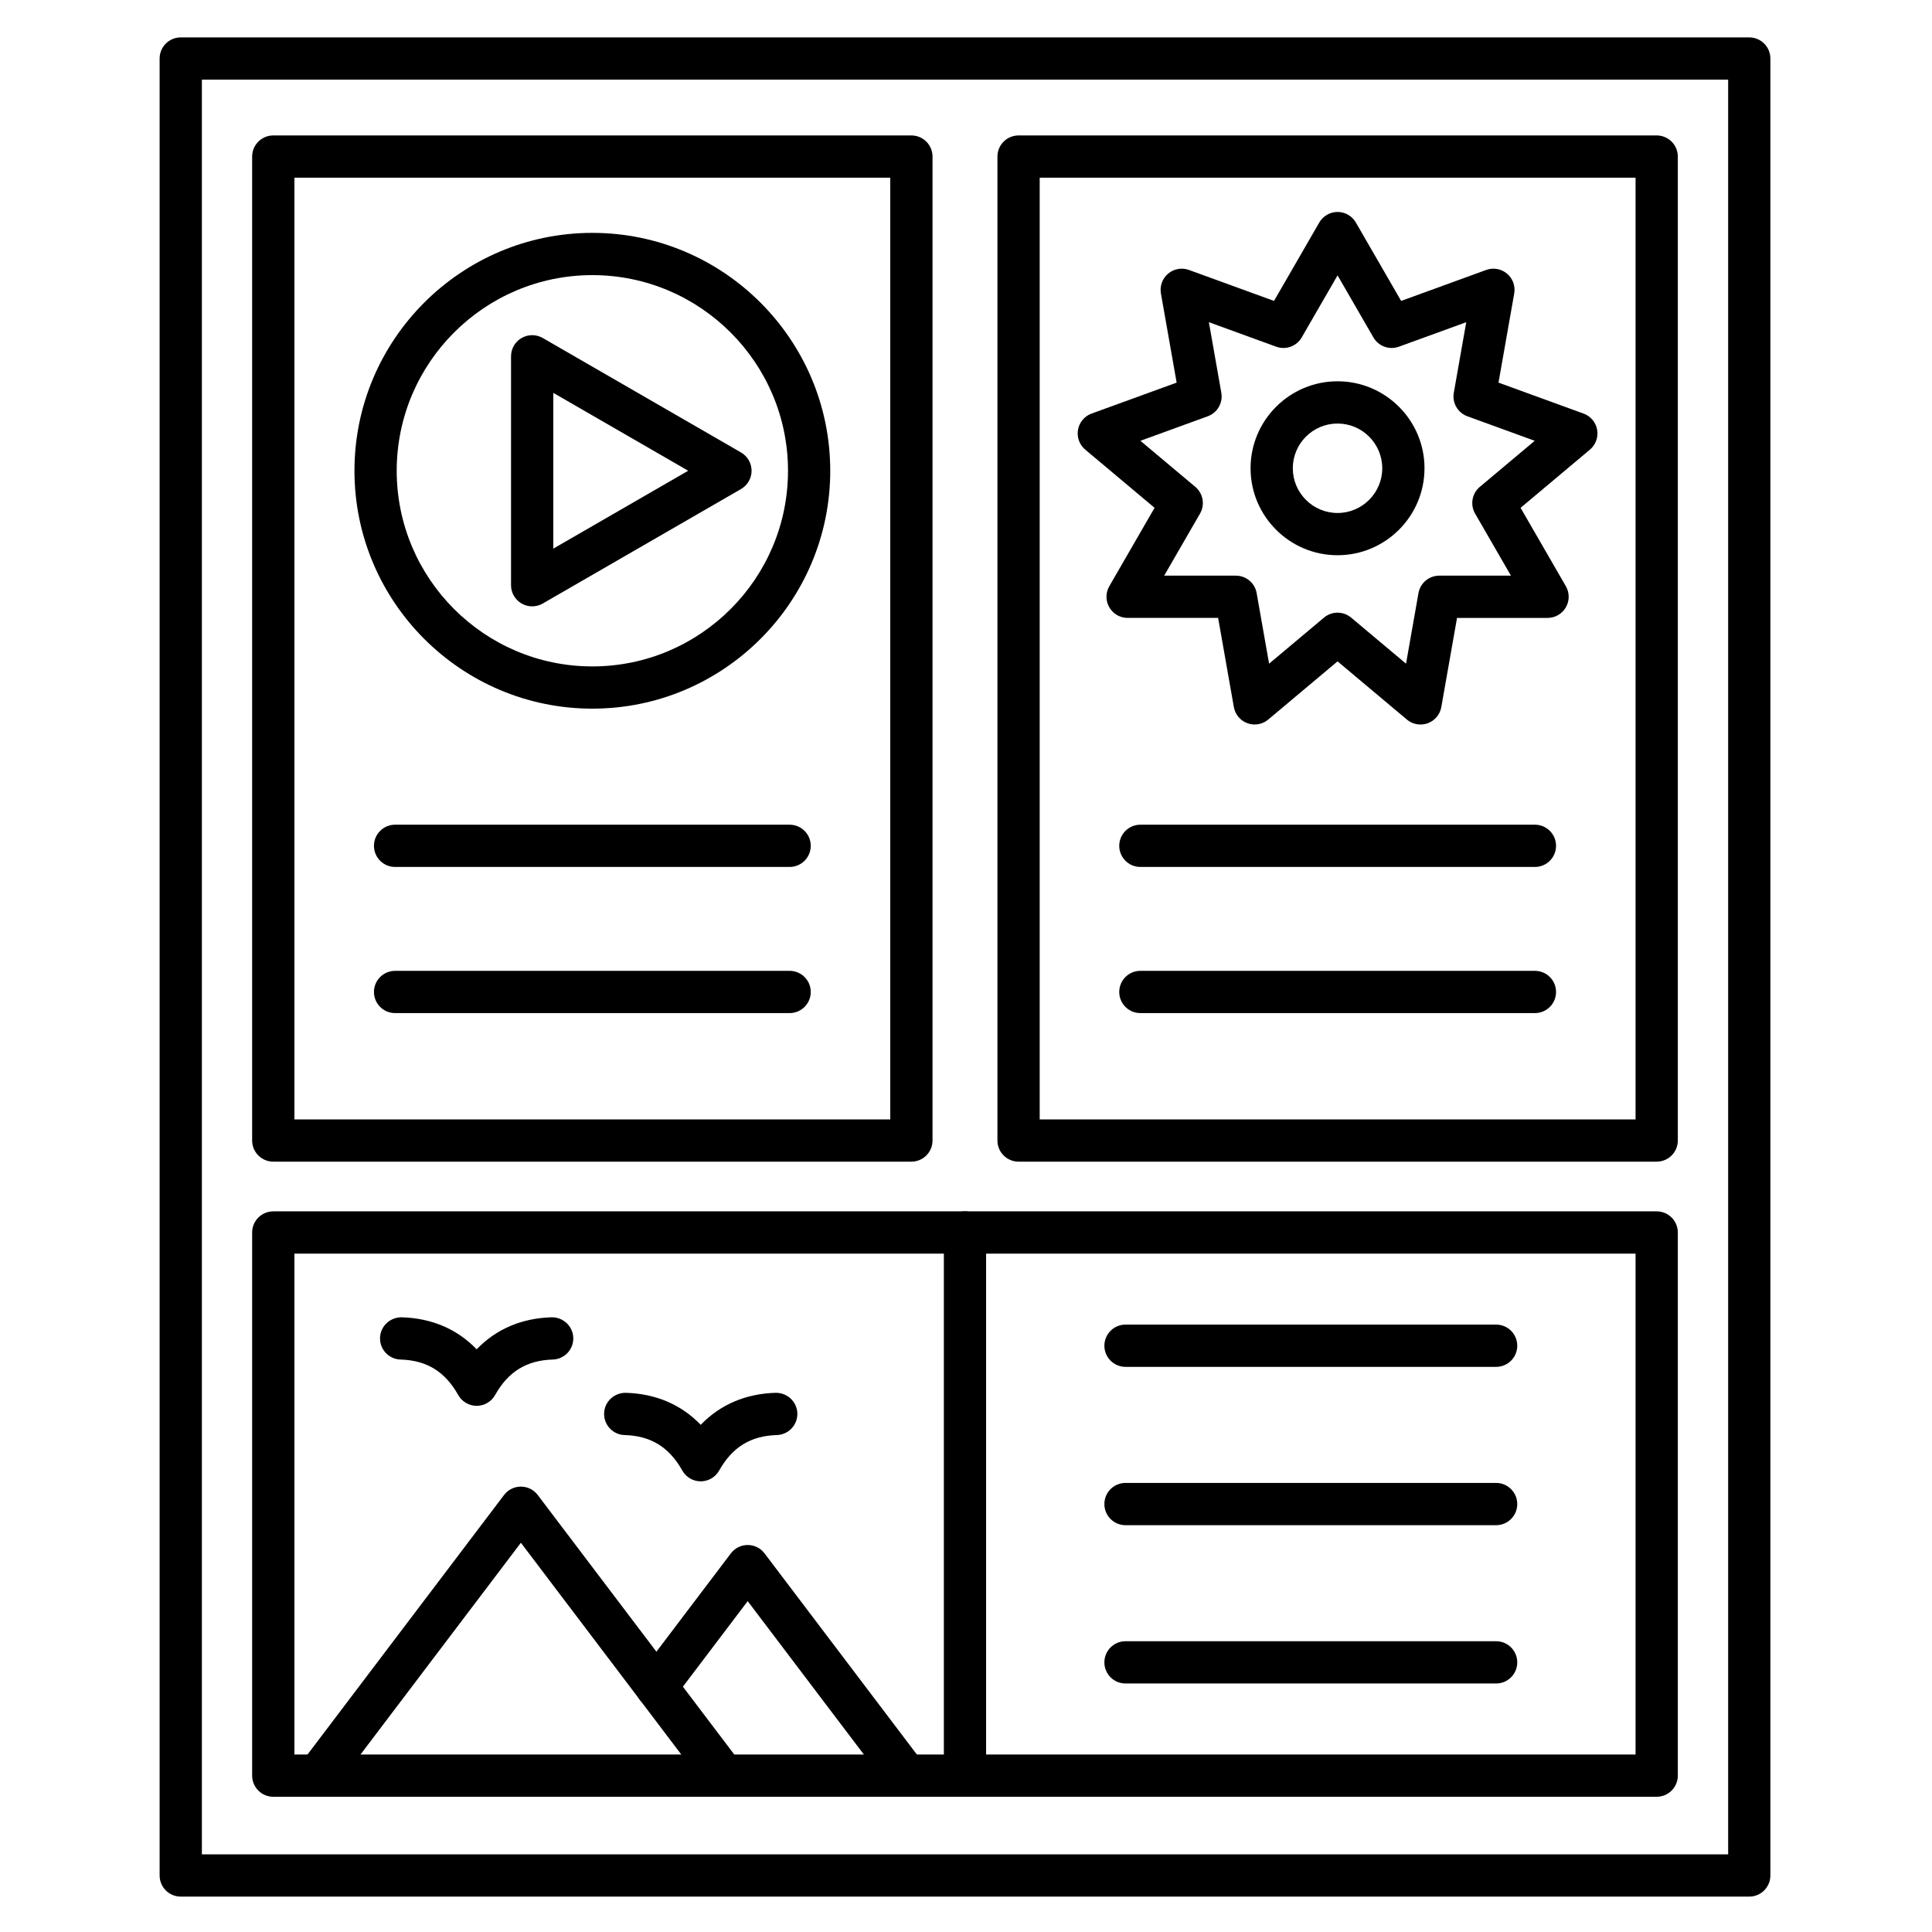
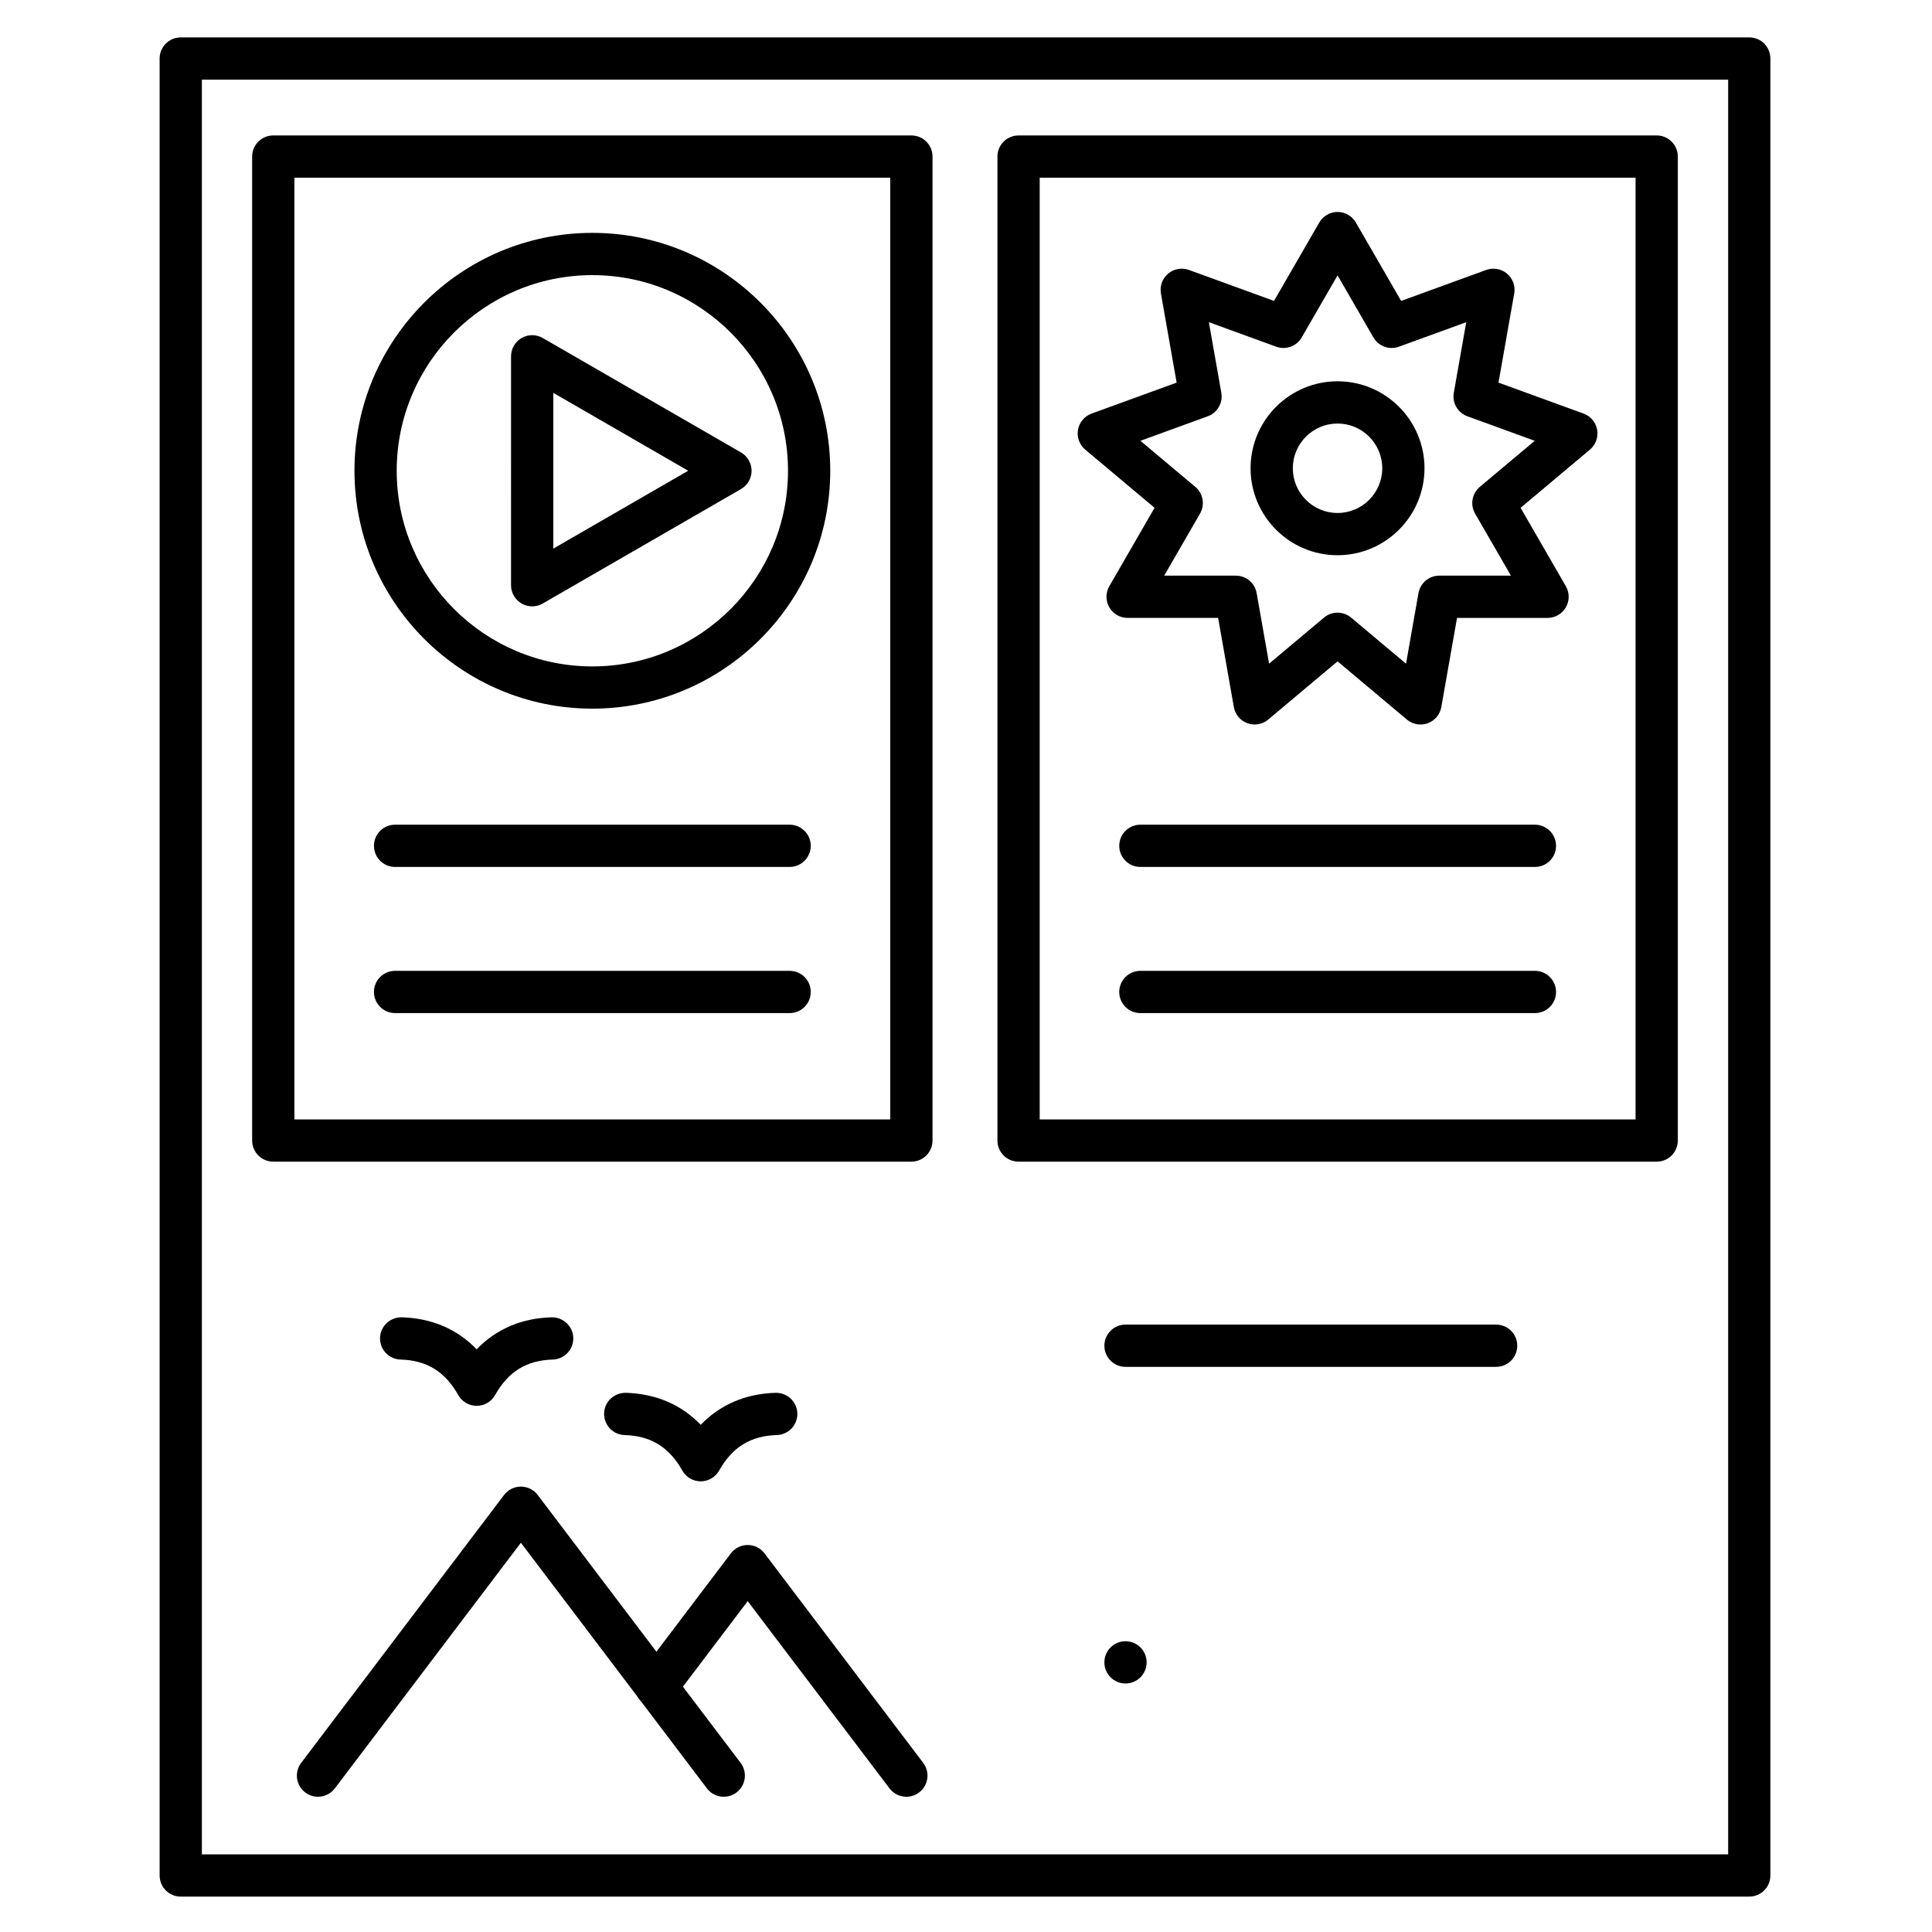
<svg xmlns="http://www.w3.org/2000/svg" fill="#000000" width="800px" height="800px" version="1.1" viewBox="144 144 512 512">
  <g>
    <path d="m607.57 646.62h-415.67c-3.09 0-5.598-2.504-5.598-5.598v-481.51c0-3.09 2.508-5.598 5.598-5.598h415.67c3.094 0 5.598 2.508 5.598 5.598v481.51c0 3.094-2.508 5.598-5.598 5.598zm-410.07-11.195h404.48v-470.31h-404.48z" />
    <path d="m385.53 451.85h-169.11c-3.09 0-5.598-2.504-5.598-5.598v-260.76c0-3.09 2.508-5.598 5.598-5.598h169.11c3.09 0 5.598 2.508 5.598 5.598v260.76c0 3.094-2.508 5.598-5.598 5.598zm-163.51-11.195h157.91v-249.57h-157.91z" />
    <path d="m583.04 451.85h-169.11c-3.094 0-5.598-2.504-5.598-5.598v-260.76c0-3.09 2.504-5.598 5.598-5.598h169.11c3.094 0 5.598 2.508 5.598 5.598v260.76c0 3.094-2.508 5.598-5.598 5.598zm-163.51-11.195h157.91v-249.57h-157.91z" />
    <path d="m498.46 291.14c-12.711 0-23.047-10.34-23.047-23.047 0-12.707 10.34-23.047 23.047-23.047 12.707 0 23.047 10.34 23.047 23.047-0.004 12.707-10.34 23.047-23.047 23.047zm0-34.898c-6.535 0-11.852 5.316-11.852 11.852s5.316 11.852 11.852 11.852 11.852-5.316 11.852-11.852c-0.004-6.535-5.32-11.852-11.852-11.852z" />
    <path d="m520.44 336c-1.297 0-2.574-0.449-3.598-1.309l-18.375-15.422-18.375 15.422c-1.531 1.285-3.633 1.656-5.512 0.973-1.879-0.684-3.25-2.32-3.598-4.289l-4.164-23.625h-23.992c-2 0-3.848-1.066-4.848-2.801-1-1.73-1-3.867 0-5.598l11.996-20.777-18.379-15.422c-1.531-1.285-2.262-3.289-1.914-5.262 0.348-1.969 1.719-3.606 3.598-4.289l22.543-8.203-4.164-23.625c-0.348-1.969 0.383-3.973 1.914-5.262 1.531-1.285 3.633-1.656 5.512-0.973l22.543 8.207 11.996-20.777c1-1.73 2.848-2.801 4.848-2.801s3.848 1.066 4.848 2.801l11.996 20.777 22.543-8.207c1.883-0.684 3.981-0.312 5.512 0.973 1.531 1.285 2.262 3.289 1.914 5.262l-4.164 23.625 22.543 8.207c1.879 0.684 3.25 2.32 3.598 4.289 0.348 1.969-0.383 3.973-1.914 5.262l-18.375 15.422 11.996 20.777c1 1.73 1 3.867 0 5.598s-2.848 2.801-4.848 2.801h-23.992l-4.164 23.625c-0.348 1.969-1.719 3.606-3.598 4.289-0.633 0.223-1.281 0.332-1.926 0.332zm-21.973-29.633c1.281 0 2.559 0.438 3.598 1.309l14.547 12.207 3.297-18.703c0.473-2.676 2.797-4.625 5.512-4.625h18.992l-9.496-16.445c-1.359-2.352-0.832-5.34 1.25-7.086l14.547-12.207-17.844-6.496c-2.551-0.93-4.07-3.559-3.598-6.231l3.297-18.703-17.844 6.492c-2.551 0.93-5.402-0.109-6.762-2.461l-9.496-16.445-9.496 16.445c-1.359 2.352-4.211 3.391-6.762 2.461l-17.844-6.496 3.297 18.703c0.473 2.676-1.047 5.305-3.598 6.234l-17.844 6.496 14.547 12.207c2.082 1.746 2.609 4.734 1.25 7.086l-9.496 16.445h18.992c2.719 0 5.043 1.949 5.512 4.625l3.297 18.703 14.547-12.207c1.039-0.875 2.316-1.309 3.598-1.309z" />
    <path d="m550.77 373.75h-104.56c-3.094 0-5.598-2.508-5.598-5.598s2.504-5.598 5.598-5.598h104.56c3.094 0 5.598 2.508 5.598 5.598s-2.504 5.598-5.598 5.598z" />
    <path d="m550.77 412.48h-104.56c-3.094 0-5.598-2.504-5.598-5.598s2.504-5.598 5.598-5.598h104.56c3.094 0 5.598 2.504 5.598 5.598s-2.504 5.598-5.598 5.598z" />
    <path d="m285.03 304.69c-0.965 0-1.934-0.25-2.801-0.75-1.73-1-2.801-2.848-2.801-4.848l0.004-60.672c0-2 1.066-3.848 2.801-4.848 1.73-1 3.867-1 5.598 0l52.543 30.336c1.73 1 2.801 2.848 2.801 4.848s-1.066 3.848-2.801 4.848l-52.543 30.336c-0.867 0.496-1.836 0.75-2.801 0.75zm5.598-56.578v41.281l35.75-20.641z" />
    <path d="m300.98 331.8c-34.762 0-63.043-28.281-63.043-63.043 0-34.762 28.281-63.043 63.043-63.043 34.762 0 63.043 28.281 63.043 63.043 0 34.762-28.281 63.043-63.043 63.043zm0-114.89c-28.59 0-51.848 23.258-51.848 51.848s23.258 51.848 51.848 51.848c28.59 0 51.848-23.258 51.848-51.848 0-28.586-23.258-51.848-51.848-51.848z" />
    <path d="m353.26 373.75h-104.56c-3.09 0-5.598-2.508-5.598-5.598s2.508-5.598 5.598-5.598h104.56c3.09 0 5.598 2.508 5.598 5.598s-2.508 5.598-5.598 5.598z" />
    <path d="m353.26 412.48h-104.56c-3.09 0-5.598-2.504-5.598-5.598s2.508-5.598 5.598-5.598h104.56c3.09 0 5.598 2.504 5.598 5.598s-2.508 5.598-5.598 5.598z" />
-     <path d="m583.04 620.16h-366.62c-3.09 0-5.598-2.504-5.598-5.598v-143.94c0-3.094 2.508-5.598 5.598-5.598h366.62c3.094 0 5.598 2.504 5.598 5.598v143.94c0 3.09-2.508 5.598-5.598 5.598zm-361.02-11.195h355.42v-132.74h-355.42z" />
-     <path d="m399.73 620.16c-3.09 0-5.598-2.504-5.598-5.598v-143.94c0-3.094 2.508-5.598 5.598-5.598 3.09 0 5.598 2.504 5.598 5.598v143.94c0 3.09-2.508 5.598-5.598 5.598z" />
    <path d="m228.27 620.16c-1.18 0-2.363-0.371-3.375-1.137-2.465-1.867-2.949-5.379-1.082-7.844l53.766-70.992c1.059-1.398 2.711-2.219 4.461-2.219 1.754 0 3.406 0.82 4.461 2.219l53.766 70.992c1.867 2.465 1.383 5.977-1.082 7.844-2.465 1.867-5.977 1.383-7.84-1.082l-49.305-65.098-49.305 65.098c-1.102 1.453-2.773 2.219-4.465 2.219z" />
    <path d="m384.2 620.16c-1.691 0-3.367-0.766-4.469-2.219l-37.586-49.625-19.734 26.059c-1.867 2.465-5.379 2.949-7.84 1.082-2.465-1.867-2.949-5.379-1.082-7.844l24.199-31.953c1.059-1.398 2.711-2.219 4.461-2.219 1.754 0 3.406 0.82 4.461 2.219l42.047 55.52c1.867 2.465 1.383 5.977-1.082 7.844-1.008 0.766-2.195 1.137-3.375 1.137z" />
    <path d="m540.49 506.23h-98.219c-3.094 0-5.598-2.504-5.598-5.598s2.504-5.598 5.598-5.598h98.219c3.094 0 5.598 2.504 5.598 5.598s-2.504 5.598-5.598 5.598z" />
-     <path d="m540.49 548.19h-98.219c-3.094 0-5.598-2.504-5.598-5.598s2.504-5.598 5.598-5.598h98.219c3.094 0 5.598 2.504 5.598 5.598 0 3.09-2.504 5.598-5.598 5.598z" />
-     <path d="m540.49 590.14h-98.219c-3.094 0-5.598-2.504-5.598-5.598s2.504-5.598 5.598-5.598h98.219c3.094 0 5.598 2.504 5.598 5.598s-2.504 5.598-5.598 5.598z" />
+     <path d="m540.49 590.14h-98.219c-3.094 0-5.598-2.504-5.598-5.598s2.504-5.598 5.598-5.598c3.094 0 5.598 2.504 5.598 5.598s-2.504 5.598-5.598 5.598z" />
    <path d="m270.32 516.56c-2.023 0-3.891-1.094-4.883-2.859-3.488-6.215-8.348-9.207-15.293-9.406-3.09-0.09-5.523-2.672-5.43-5.762 0.09-3.09 2.68-5.484 5.762-5.434 7.961 0.234 14.699 3.137 19.844 8.48 5.144-5.344 11.883-8.246 19.844-8.48 3.078-0.059 5.668 2.34 5.762 5.434 0.09 3.09-2.34 5.668-5.43 5.762-6.945 0.203-11.801 3.195-15.293 9.41-0.992 1.766-2.859 2.856-4.883 2.856z" />
    <path d="m329.7 536.57c-2.023 0-3.891-1.094-4.883-2.859-3.488-6.215-8.348-9.207-15.293-9.406-3.09-0.09-5.523-2.672-5.43-5.762s2.672-5.473 5.762-5.434c7.961 0.234 14.699 3.137 19.844 8.48 5.144-5.344 11.883-8.246 19.844-8.48 3.074-0.047 5.668 2.34 5.762 5.434 0.09 3.09-2.34 5.668-5.43 5.762-6.945 0.203-11.801 3.195-15.293 9.41-0.992 1.762-2.859 2.856-4.883 2.856z" />
  </g>
</svg>